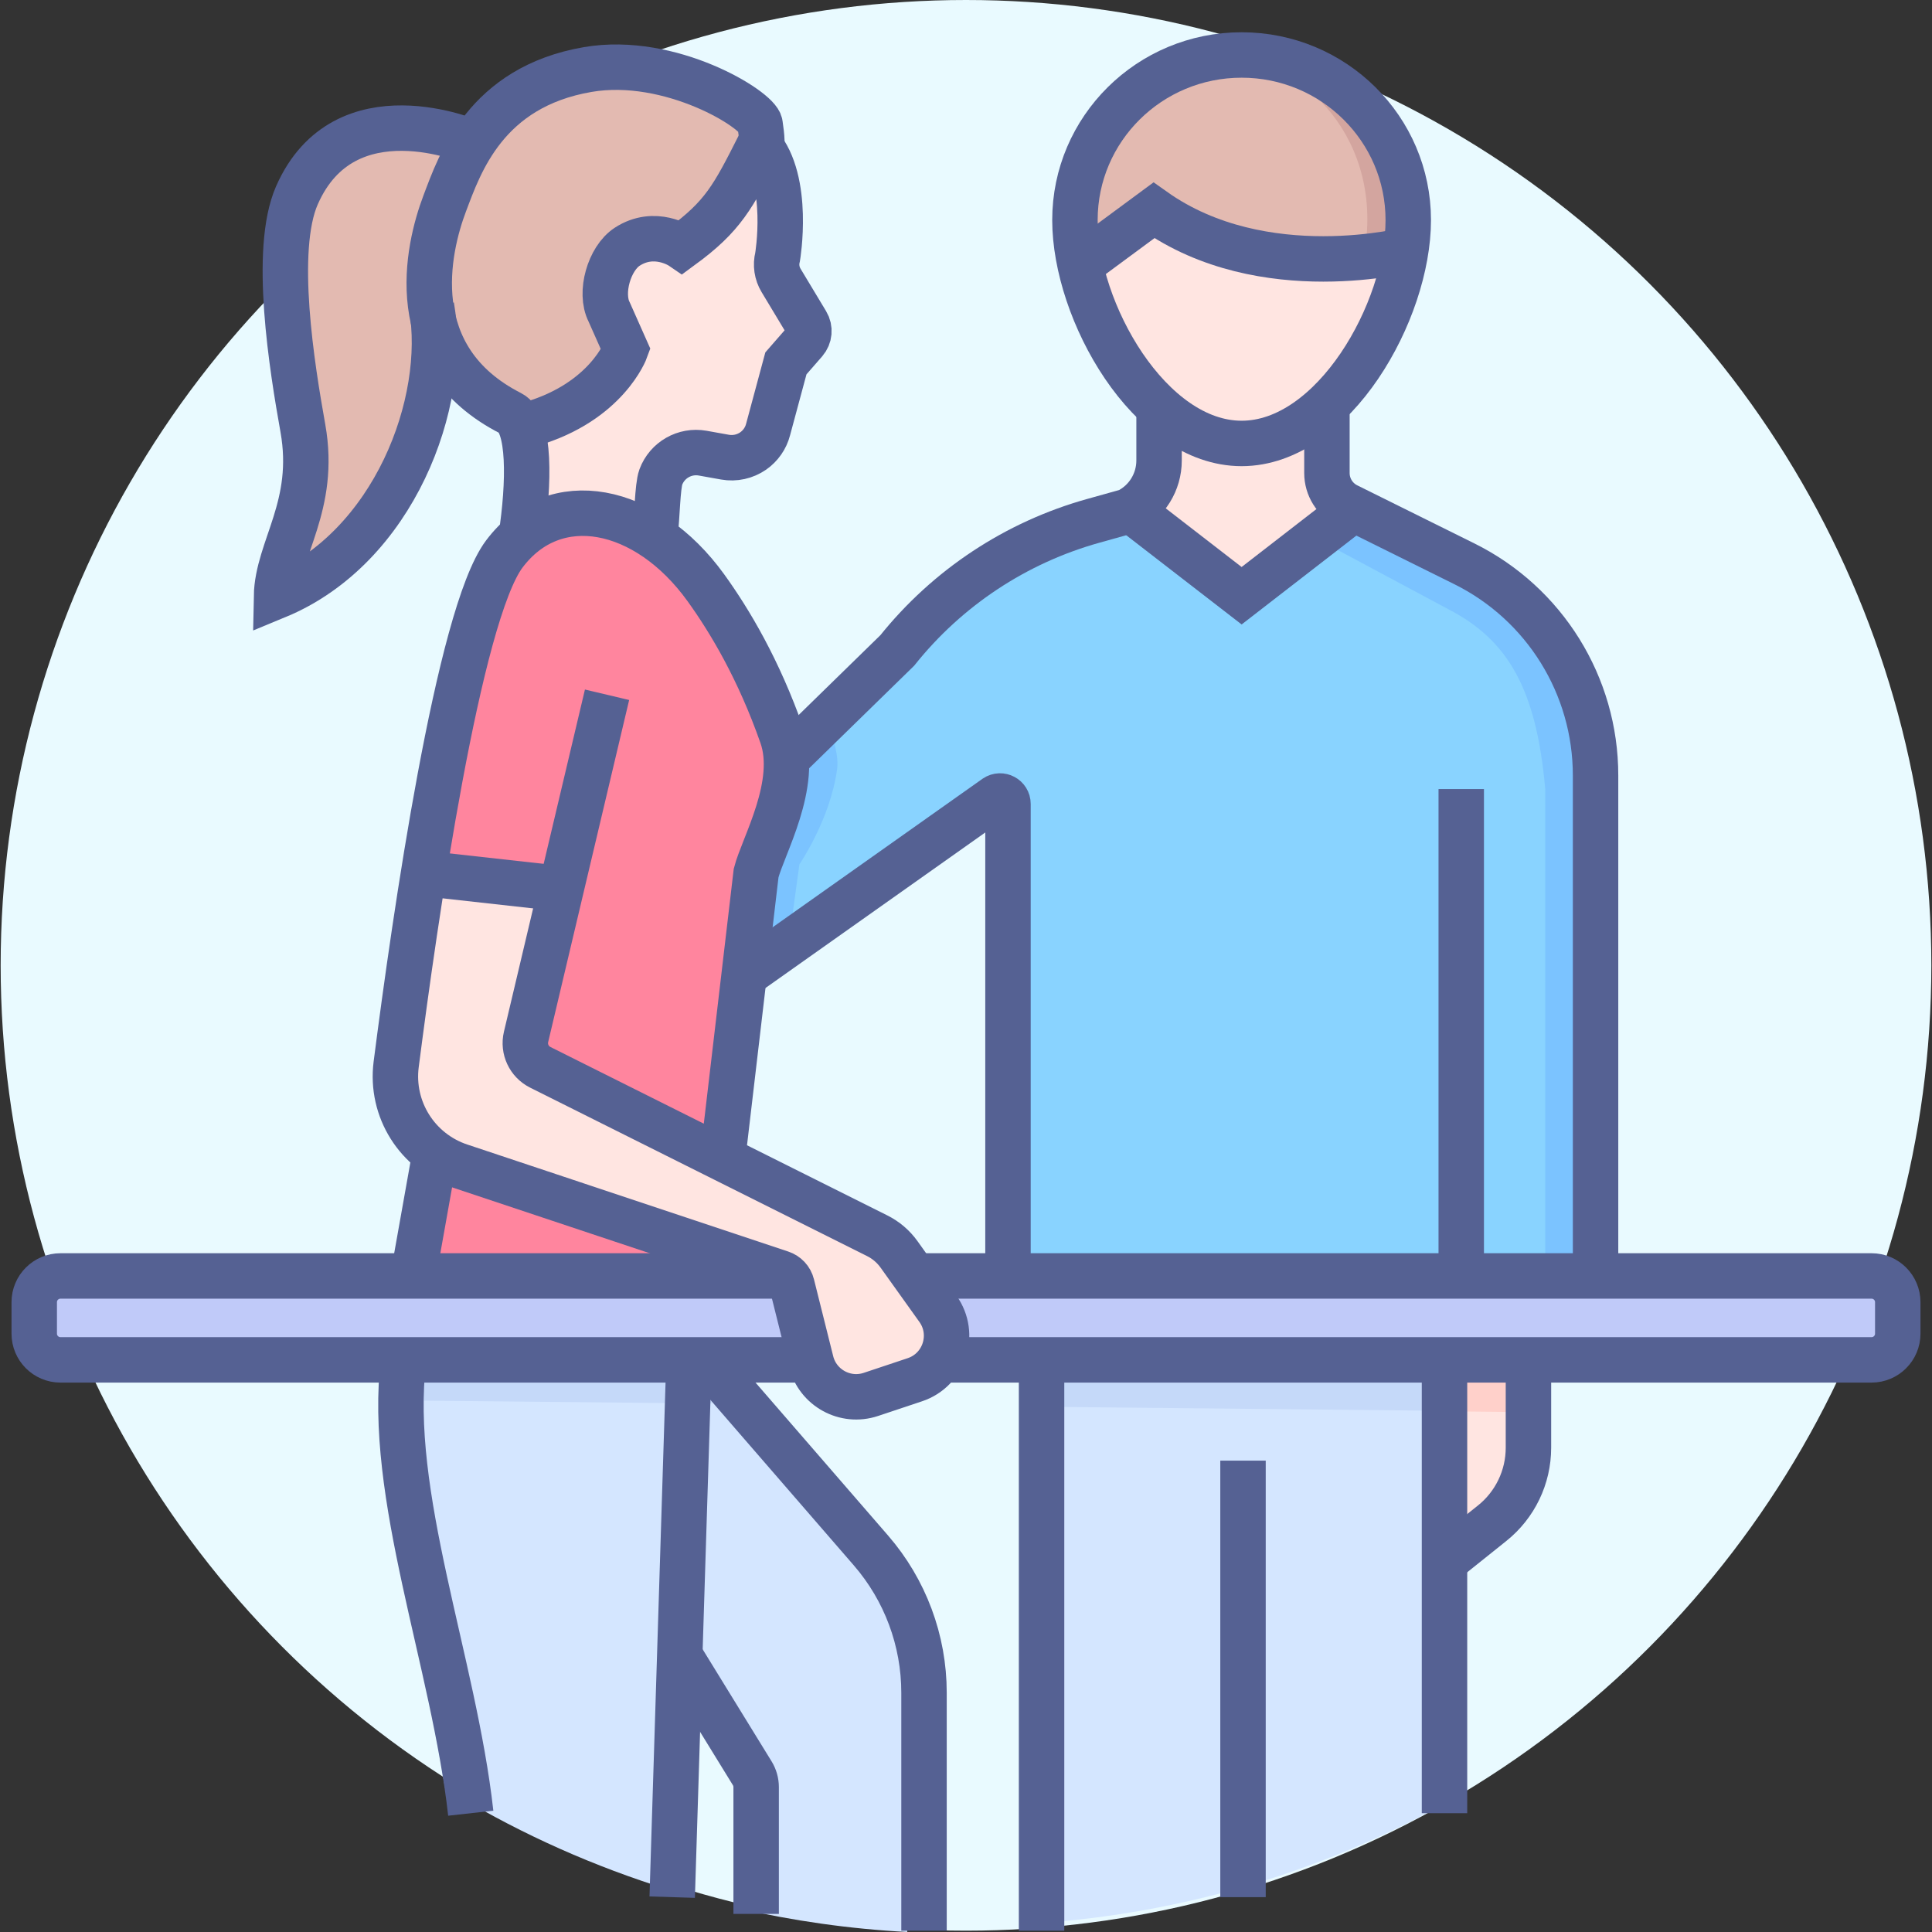
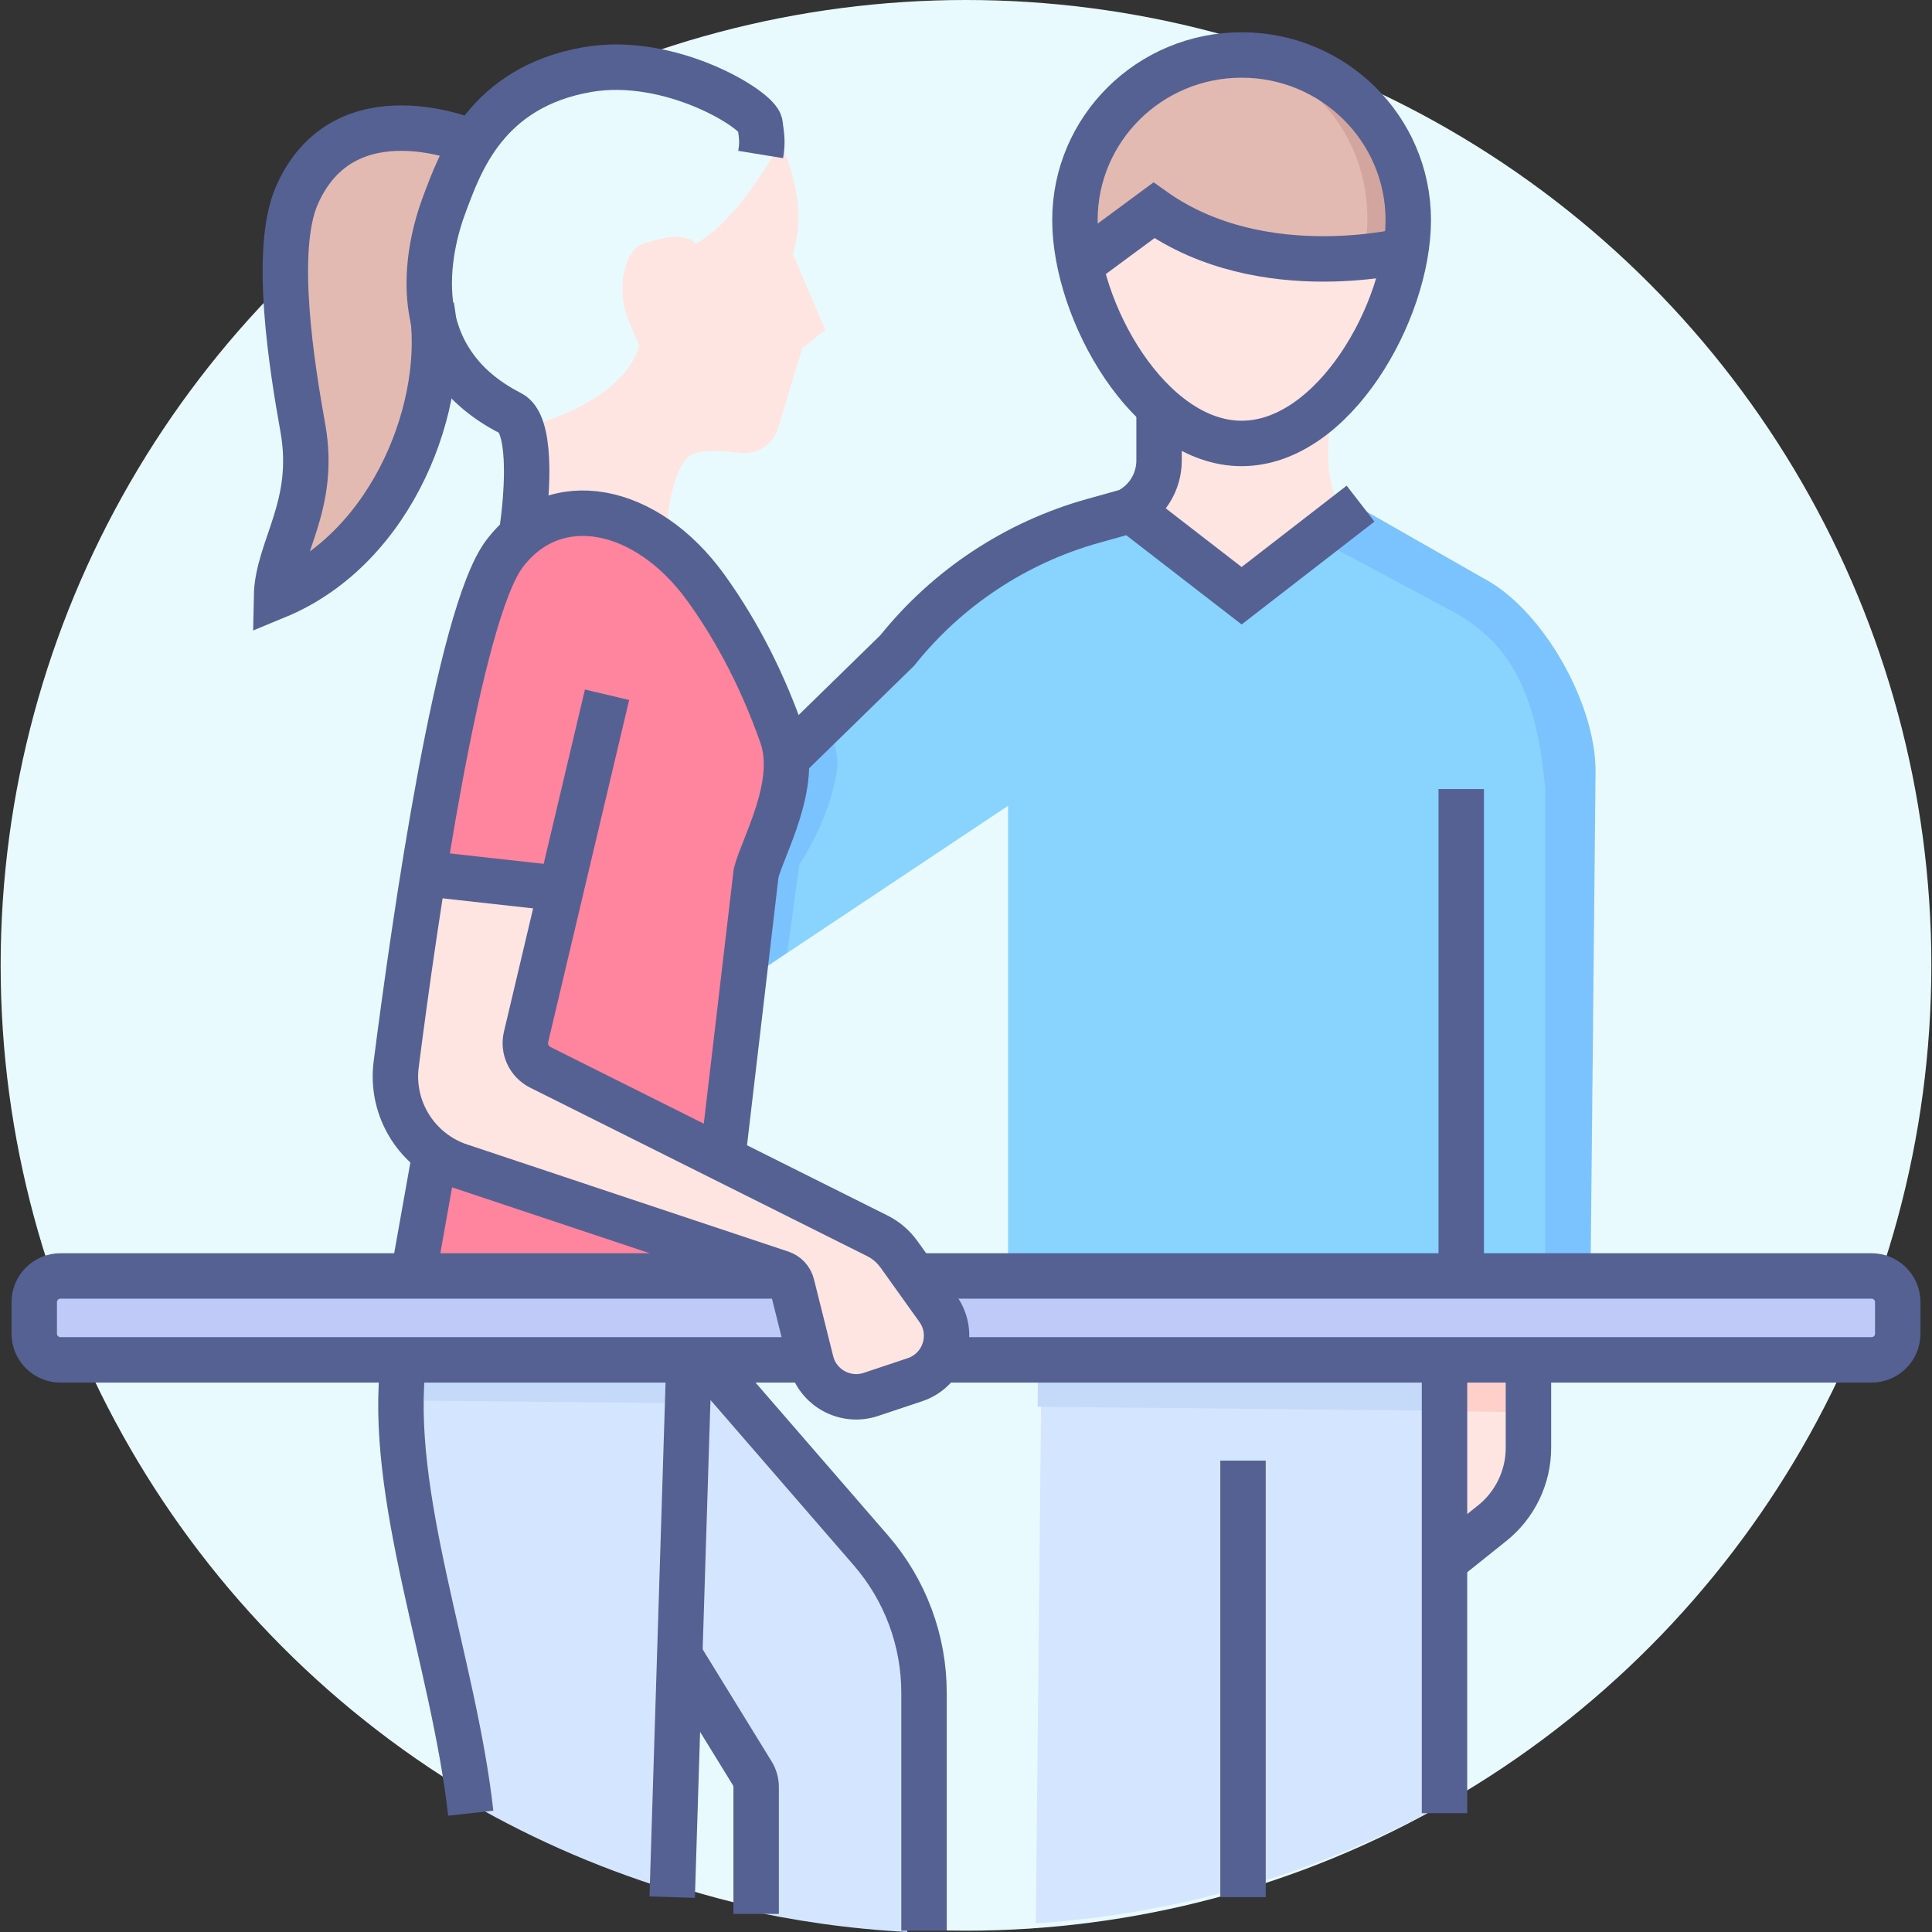
<svg xmlns="http://www.w3.org/2000/svg" id="Layer_1" x="0px" y="0px" width="85.04px" height="85.04px" viewBox="0 0 85.04 85.04" xml:space="preserve">
  <rect x="0" y="0" width="85.04" height="85.04" fill="#333333" stroke="none" />
  <g>
    <circle fill="#E9FAFF" cx="42.52" cy="42.491" r="42.491" />
    <g>
      <g>
        <path fill="#C0CAF9" d="M35.488,59.857L2.484,59.553c-0.545-0.006-0.982-0.45-0.977-0.996l0.016-1.42    c0.006-0.543,0.45-0.979,0.994-0.974l32.27,0.298L35.488,59.857z" />
        <path fill="#C0CAF9" d="M41.988,59.857h40.396c0.544,0.408,0.989-0.029,1.149-0.572v-1.725c-0.133-0.544-0.568-0.99-1.112-0.658    H40.548L41.988,59.857z" />
        <path fill="#FFE5E1" d="M34.379,6.256c-1.141,1.984-2.353,3.652-3.752,4.479c-0.51-0.576-1.676-0.211-2.311-0.011    c-0.609,0.193-1.087,1.262-0.861,2.683c0.083,0.521,0.389,1.057,0.683,1.825c-0.479,1.657-2.56,2.83-4.461,3.418l0.03,4.168    c1.497-0.504,4.722-0.313,5.633,0.532c0,0,0.095-2.436,0.973-3.247c0.331-0.29,1.257-0.298,2.278-0.17    c0.738,0.093,1.437-0.366,1.652-1.078l1.074-3.526l1.011-0.809l-1.429-3.349C35.438,9.479,35.014,7.859,34.379,6.256z" />
-         <path fill="#E3BAB1" d="M23.33,18.326c1.02,0.208,3.843-0.885,4.504-3.095c-0.671-1.393-1.439-2.441-0.181-4.252    c0.924-1.326,2.62-0.197,2.62-0.197s3.428-3.392,3.366-5.333c-1.632-2.464-8.064-3.888-11.707-0.457    c-1.58,1.488-2.649,4.284-2.781,6.364C18.855,16.004,23.33,18.326,23.33,18.326z" />
        <path fill="#E3BAB1" d="M20.955,6.478c0,0-2.354,4.504-1.522,9.038c-1.325,7.746-7.085,10.426-7.085,10.426    s1.781-3.776,0.912-7.485c-1.194-5.102-0.337-10.131,1.504-11.763C17.889,3.923,20.955,6.478,20.955,6.478z" />
        <path fill="#FF859E" d="M18.99,38.067l5.472,0.917l-1.366,7.253l8.546,4.413l1.695-12.315c0,0,1.359-1.974,1.658-4.188    c0.3-2.214-3.802-7.797-4.847-9.518c-1.045-1.719-3.568-2.936-6.728-1.545S18.99,38.067,18.99,38.067z" />
        <polygon fill="#FF859E" points="18.753,51.253 18.078,56.163 32.838,56.06    " />
        <path fill="#D4E6FF" d="M30.715,60.227c-0.293-0.338-0.807-0.232-0.984,0.123l0.019-0.492L17.072,59.73    c-0.608,4.968,1.269,11.615,2.521,18.979c2.873,1.774,5.977,3.215,9.253,4.28l0.364-9.353l3.333,4.723l-0.058,5.634    c2.411,0.554,4.897,0.911,7.447,1.046l0.109-10.712c0.021-2.115-0.731-4.165-2.115-5.764L30.715,60.227z" />
        <path fill="#D4E6FF" d="M45.592,84.661c6.493-0.434,12.597-2.291,17.99-5.271l0.198-19.532l-17.935-0.18L45.592,84.661z" />
        <rect x="17.592" y="59.677" transform="matrix(1 0.01 -0.01 1 0.614 -0.244)" fill="#C5D9F9" width="13.733" height="2.032" />
        <rect x="45.671" y="59.98" transform="matrix(1 0.01 -0.01 1 0.621 -0.549)" fill="#C5D9F9" width="17.735" height="2.032" />
        <path fill="#7BC3FF" d="M43.172,24.99c1.384-0.91,6.757-2.691,6.757-2.691l4.938,3.768l4.645-3.915l5.775,3.295    c2.618,1.364,4.976,5.537,4.944,8.548l-0.221,22.169l-24.905-0.254L45.32,34.48l-12.354,8.465l0.599-4.889l1.517-5.159    C35.081,32.897,41.789,25.899,43.172,24.99z" />
        <path fill="#89D3FF" d="M63.751,26.816l-5.512-2.95l-3.411,2.479l-4.983-3.767c0,0-5.42,1.78-6.815,2.69    c-1.396,0.909-8.163,7.908-8.163,7.908l-1.529,5.158l-0.604,4.889l11.636-7.753v20.692h23.646V34.732    C67.628,30.355,66.395,28.181,63.751,26.816z" />
        <path fill="#7BC3FF" d="M35.187,38.045c0,0,1.359-1.973,1.659-4.187c0.076-0.559-0.13-1.332-0.495-2.202    c-0.878,0.894-1.484,1.521-1.484,1.521l-1.529,5.158l-0.604,4.889l1.922-1.304L35.187,38.045z" />
        <path fill="#FFE5E1" d="M47.652,10.135c-0.042,4.232,3.168,9.406,7.191,9.447c4.024,0.04,7.337-5.067,7.38-9.301    c0.042-4.232-3.184-7.697-7.209-7.737C50.992,2.503,47.695,5.902,47.652,10.135z" />
        <path fill="#D3A59F" d="M55.028,2.544c-4.017-0.04-8.063,3.482-7.257,9.106l3.289-2.208c5.717,3.378,11.159,1.868,11.159,1.868    C63.352,6.219,59.044,2.584,55.028,2.544z" />
        <path fill="#E3BAB1" d="M53.928,2.533c-3.413-0.034-6.858,3.494-6.182,9.117l2.8-2.213c4.854,3.369,9.481,1.851,9.481,1.851    C60.997,6.195,57.344,2.567,53.928,2.533z" />
        <path fill="#FFE5E1" d="M51.414,18.286c2.104,2.007,5.387,1.625,7.255-0.389c0,0-0.823,3.732,0.827,4.95l-4.67,3.497    l-4.608-4.007C52.073,21.434,51.414,18.286,51.414,18.286z" />
        <path fill="#FFE5E1" d="M63.537,59.82l-0.178,8.543l1.663-1.032c1.421-0.882,2.275-2.443,2.254-4.114l-0.043-3.359L63.537,59.82z    " />
        <path fill="#FFE5E1" d="M18.99,38.067l-1.536,9.023c-0.284,1.675,0.685,3.31,2.291,3.862l14.891,5.132l1.143,4.157    c0.222,0.806,1.057,1.278,1.86,1.052l2.724-0.767c1.159-0.328,1.654-1.696,0.971-2.688l-2.369-3.435l-15.868-8.167l1.492-7.56    L18.99,38.067z" />
        <rect x="63.406" y="60.086" transform="matrix(1 0.01 -0.01 1 0.601 -0.635)" fill="#FFD0CA" width="3.695" height="2.034" />
      </g>
      <g>
        <path fill="none" stroke="#556193" stroke-width="2" stroke-miterlimit="10" d="M35.5,59.857H2.662    c-0.639,0-1.155-0.518-1.155-1.154v-1.385c0-0.639,0.517-1.155,1.155-1.155h32.099" />
        <path fill="none" stroke="#556193" stroke-width="2" stroke-miterlimit="10" d="M40.673,56.163H82.38    c0.636,0,1.153,0.517,1.153,1.155v1.385c0,0.637-0.518,1.154-1.153,1.154H41.412" />
        <line fill="none" stroke="#556193" stroke-width="2" stroke-miterlimit="10" x1="18.201" y1="56.092" x2="19.242" y2="50.251" />
        <path fill="none" stroke="#556193" stroke-width="2" stroke-miterlimit="10" d="M20.721,79.811    c-0.739-6.651-3.695-14.041-2.956-19.953" />
        <line fill="none" stroke="#556193" stroke-width="2" stroke-miterlimit="10" x1="30.327" y1="59.857" x2="29.588" y2="83.506" />
        <path fill="none" stroke="#556193" stroke-width="2" stroke-miterlimit="10" d="M26.72,30.581l-3.565,15.06    c-0.127,0.536,0.131,1.089,0.624,1.337l14.832,7.415c0.384,0.192,0.715,0.475,0.964,0.824l1.709,2.391    c0.798,1.118,0.286,2.691-1.017,3.124l-1.936,0.646c-1.129,0.375-2.339-0.289-2.627-1.442l-0.847-3.385    c-0.06-0.242-0.239-0.435-0.477-0.514l-14.13-4.711c-1.886-0.629-3.063-2.5-2.812-4.472c0.819-6.385,2.743-19.779,4.759-22.468    c2.217-2.956,6.264-2.127,8.868,1.478c1.059,1.467,2.331,3.599,3.353,6.514c0.753,2.148-0.834,4.865-1.136,6.049L31.806,50.99" />
-         <path fill="none" stroke="#556193" stroke-width="2" stroke-miterlimit="10" d="M28.833,23.486    c0.092-0.642,0.103-2.08,0.255-2.49c0.279-0.748,1.054-1.19,1.841-1.05l0.984,0.176c0.432,0.077,0.877-0.021,1.239-0.271    c0.324-0.227,0.558-0.561,0.656-0.943l0.785-2.914l0.841-0.964c0.198-0.228,0.228-0.559,0.072-0.817l-1.126-1.871    c-0.188-0.311-0.243-0.684-0.153-1.035c0,0,0.566-3.332-0.801-4.926c-1.16,2.291-1.591,3.128-3.435,4.479    c0,0-1.161-0.794-2.383,0c-0.795,0.517-1.228,2.028-0.795,2.872l0.733,1.649c0,0-0.828,2.302-4.173,3.282" />
        <path fill="none" stroke="#556193" stroke-width="2" stroke-miterlimit="10" d="M33.482,6.801    c0.081-0.498,0.063-0.71-0.028-1.343c-0.091-0.635-3.945-3.022-7.581-2.398c-4.496,0.772-5.634,4.141-6.3,5.901    c-0.75,1.982-1.876,6.796,2.903,9.23c0.871,0.443,0.824,3.079,0.461,5.456" />
        <path fill="none" stroke="#556193" stroke-width="2" stroke-miterlimit="10" d="M20.786,6.264c0,0-5.621-2.444-7.718,2.337    c-1.057,2.411-0.211,7.593,0.264,10.249c0.61,3.423-1.121,5.274-1.161,7.396c5.193-2.141,7.555-8.568,6.823-12.759" />
        <line fill="none" stroke="#556193" stroke-width="2" stroke-miterlimit="10" x1="18.504" y1="38.427" x2="25.154" y2="39.166" />
        <path fill="none" stroke="#556193" stroke-width="2" stroke-miterlimit="10" d="M51.018,17.736v2.534    c0,0.948-0.536,1.814-1.386,2.234l-1.507,0.421c-3.404,0.949-6.423,2.946-8.631,5.706l-4.733,4.622" />
        <line fill="none" stroke="#556193" stroke-width="2" stroke-miterlimit="10" x1="64.319" y1="34.732" x2="64.319" y2="56.163" />
        <polyline fill="none" stroke="#556193" stroke-width="2" stroke-miterlimit="10" points="59.887,22.168 54.652,26.222     49.409,22.168    " />
        <path fill="none" stroke="#556193" stroke-width="2" stroke-miterlimit="10" d="M62.089,10.969c0,0-6.477,1.711-11.3-1.71    l-3.474,2.565" />
        <path fill="none" stroke="#556193" stroke-width="2" stroke-miterlimit="10" d="M47.315,9.687c0,4.014,3.284,9.832,7.337,9.832    c4.05,0,7.335-5.818,7.335-9.832S58.702,2.42,54.652,2.42C50.6,2.42,47.315,5.673,47.315,9.687z" />
-         <path fill="none" stroke="#556193" stroke-width="2" stroke-miterlimit="10" d="M58.407,17.736v3.087    c0,0.609,0.346,1.166,0.893,1.437l5.154,2.556c3.539,1.754,5.777,5.363,5.777,9.313v22.034" />
-         <path fill="none" stroke="#556193" stroke-width="2" stroke-miterlimit="10" d="M44.368,55.424V35.387    c0-0.28-0.313-0.446-0.545-0.291l-11.142,7.884" />
        <line fill="none" stroke="#556193" stroke-width="2" stroke-miterlimit="10" x1="54.713" y1="64.292" x2="54.713" y2="83.506" />
        <line fill="none" stroke="#556193" stroke-width="2" stroke-miterlimit="10" x1="63.582" y1="59.857" x2="63.582" y2="79.811" />
-         <line fill="none" stroke="#556193" stroke-width="2" stroke-miterlimit="10" x1="45.846" y1="59.857" x2="45.846" y2="84.983" />
        <path fill="none" stroke="#556193" stroke-width="2" stroke-miterlimit="10" d="M63.582,68.725l2.096-1.677    c1.011-0.808,1.599-2.031,1.599-3.324v-3.866" />
        <path fill="none" stroke="#556193" stroke-width="2" stroke-miterlimit="10" d="M31.066,59.857l7.272,8.391    c1.505,1.737,2.334,3.961,2.334,6.26v10.476" />
        <path fill="none" stroke="#556193" stroke-width="2" stroke-miterlimit="10" d="M29.909,72.849l3.202,5.204    c0.112,0.183,0.172,0.392,0.172,0.608v5.582" />
      </g>
    </g>
  </g>
</svg>